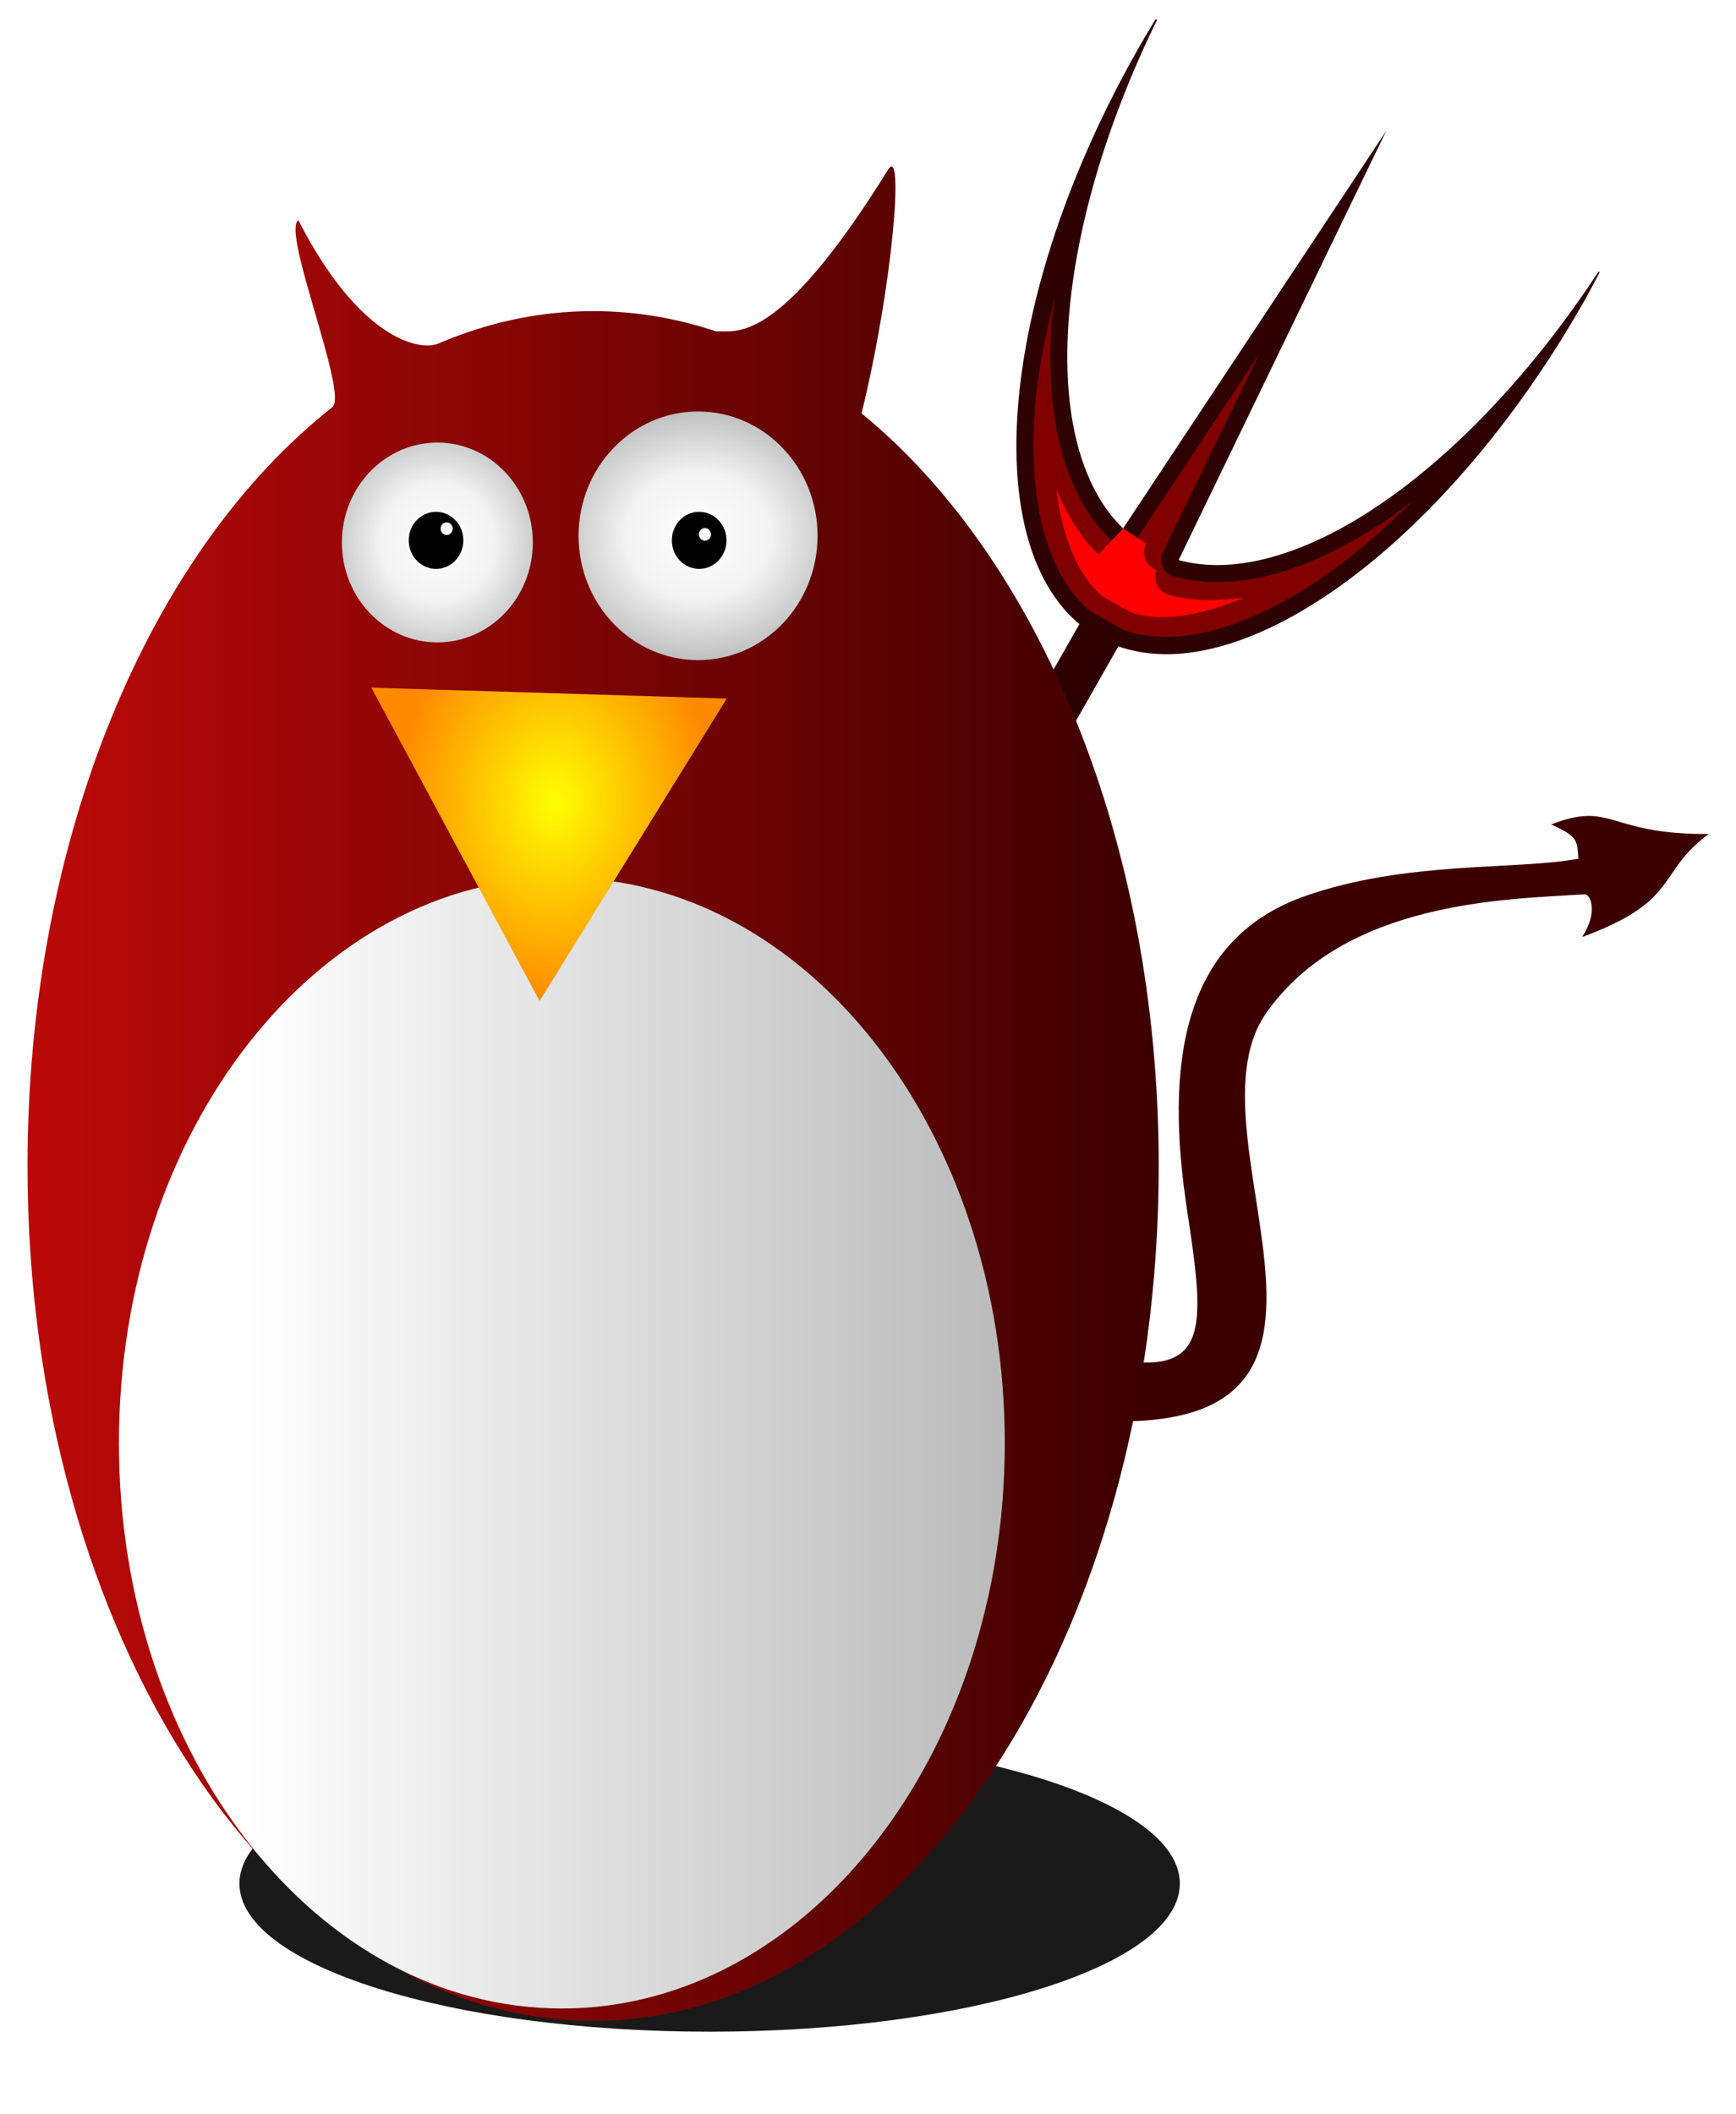
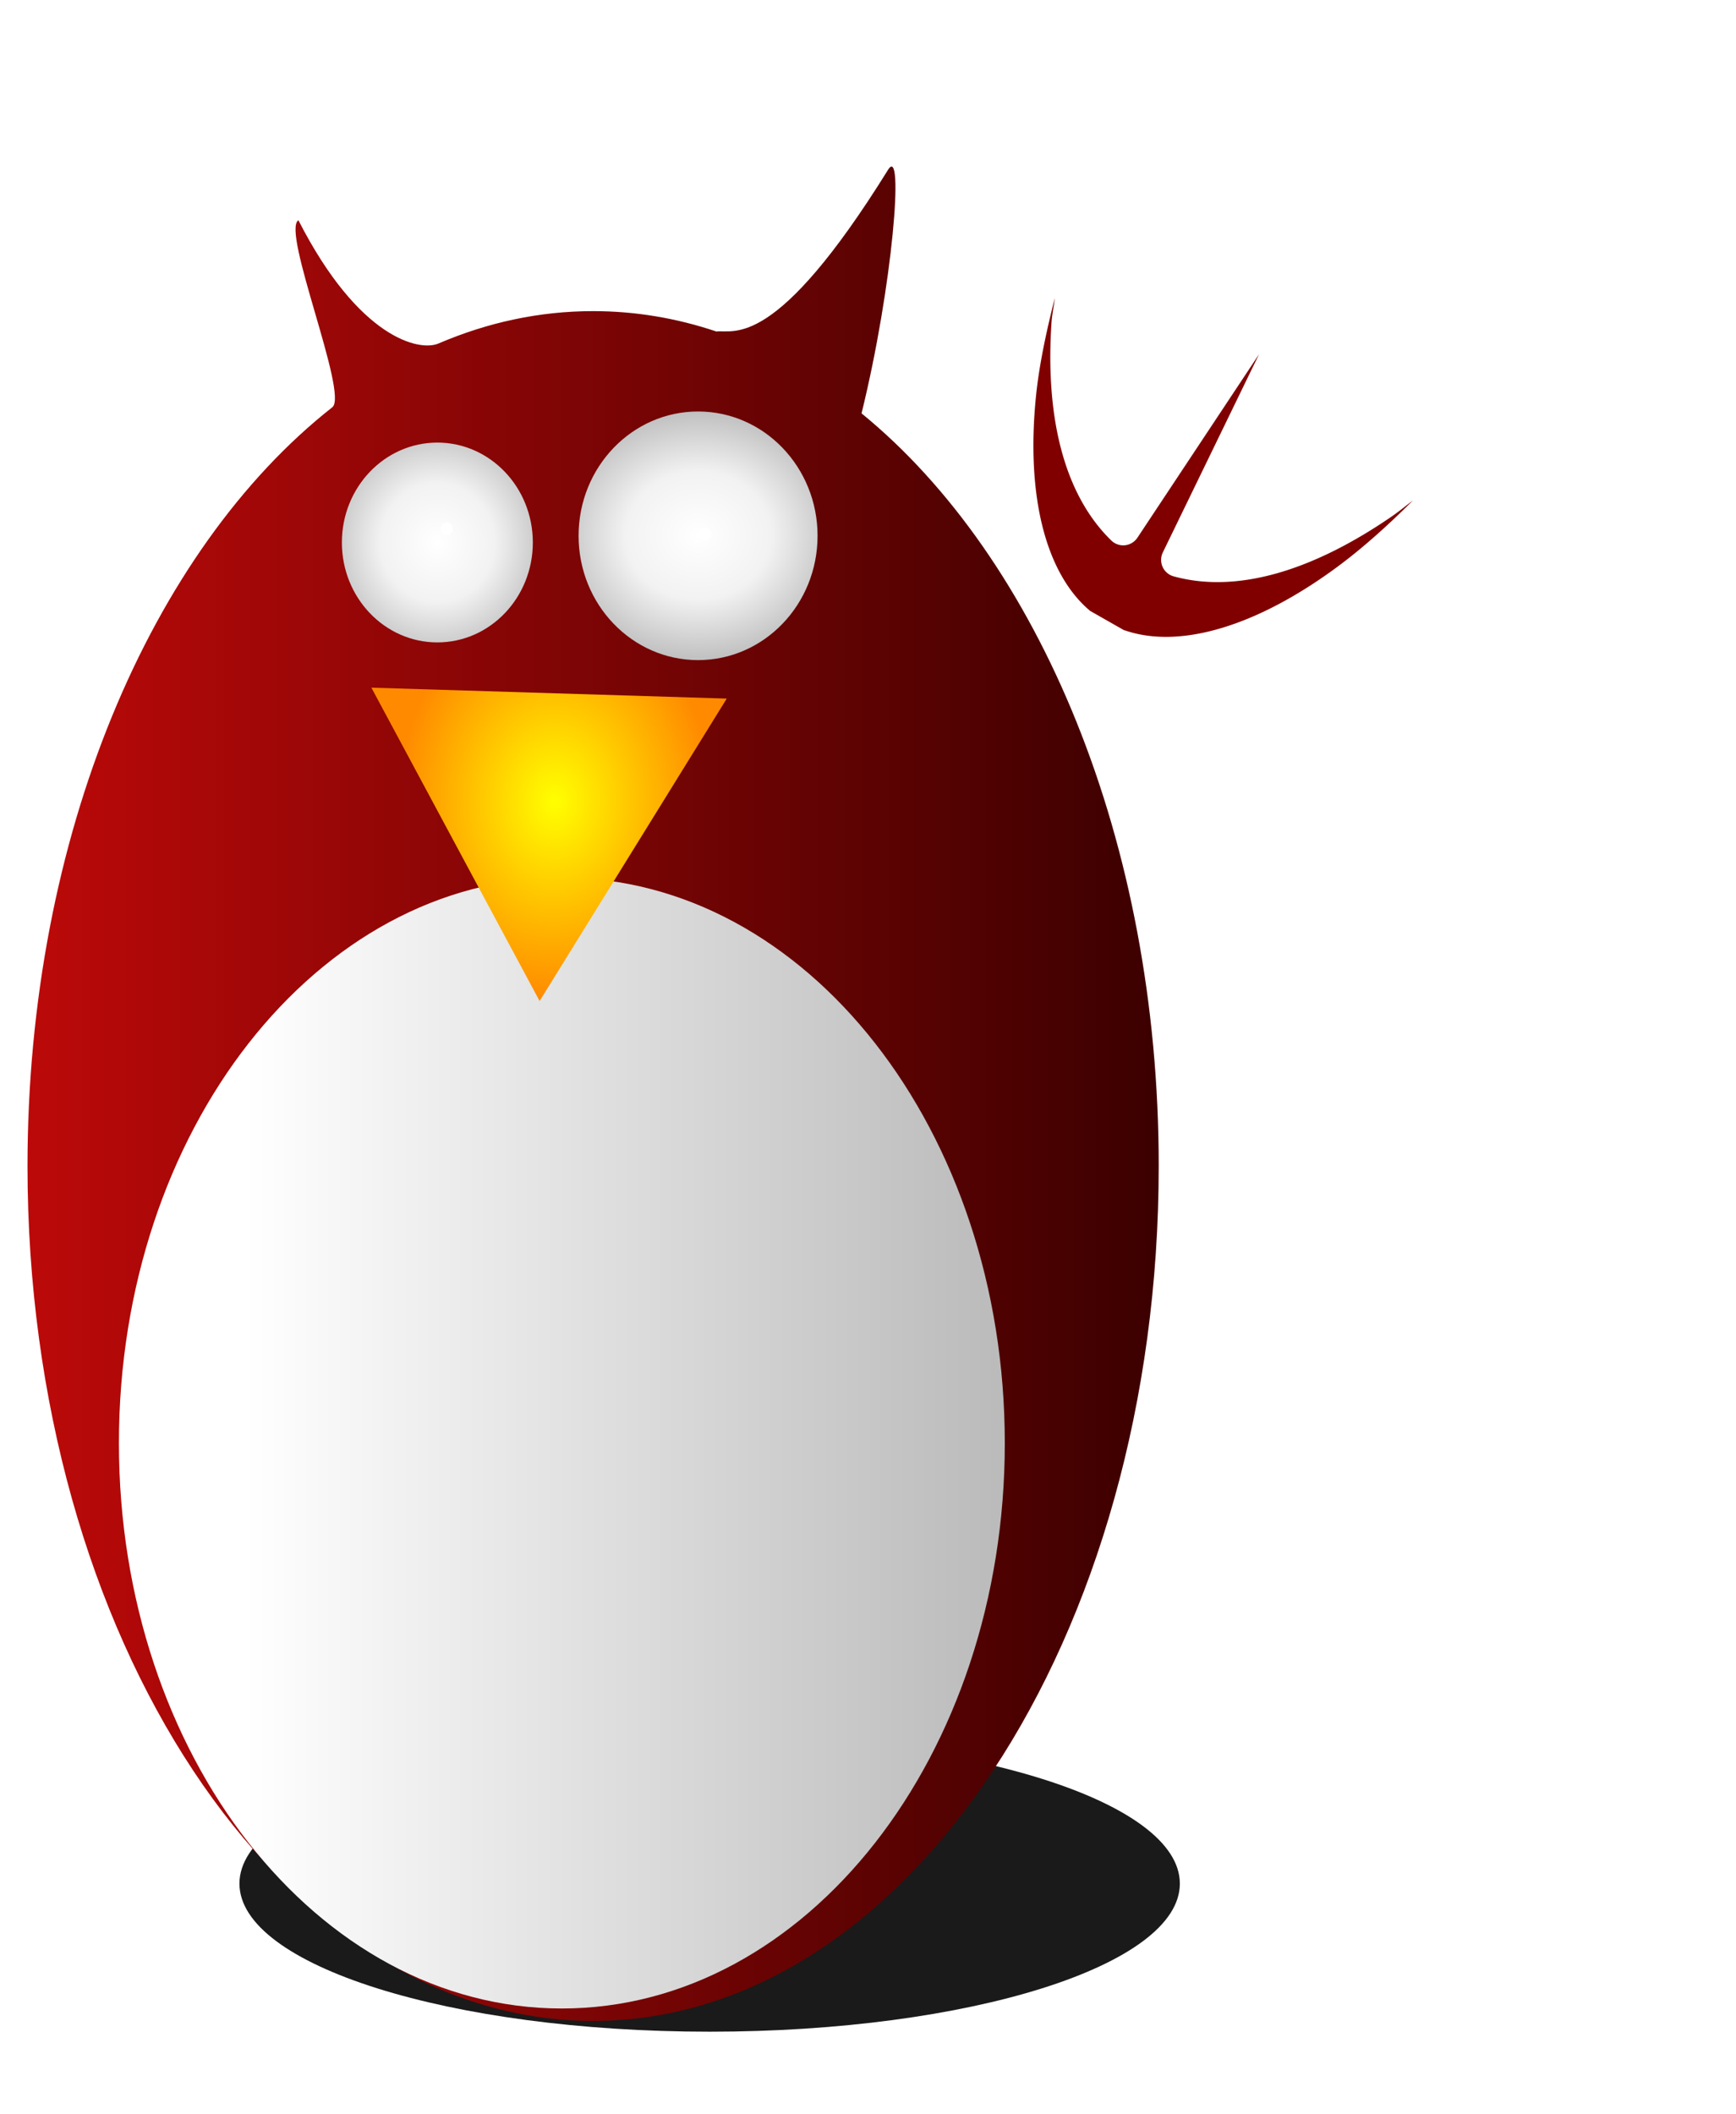
<svg xmlns="http://www.w3.org/2000/svg" xmlns:xlink="http://www.w3.org/1999/xlink" viewBox="0 0 115 140">
  <defs>
    <radialGradient id="e" xlink:href="#a" gradientUnits="userSpaceOnUse" cy="297.69" cx="293.05" gradientTransform="matrix(1.665 0 0 2.261 -194.83 -375.42)" r="36.987" />
    <radialGradient id="f" xlink:href="#a" gradientUnits="userSpaceOnUse" cy="279.95" cx="288.46" gradientTransform="matrix(0 1.96 -1.7 0 768.98 -267.81)" r="36.987" />
    <radialGradient id="g" gradientUnits="userSpaceOnUse" cy="346.69" cx="22.657" gradientTransform="matrix(.03 -1.122 .881 .024 -283.49 360.94)" r="91.24">
      <stop offset="0" stop-color="#ff0" />
      <stop offset="1" stop-color="#ff8a00" />
    </radialGradient>
    <linearGradient id="a">
      <stop offset="0" stop-color="#fff" />
      <stop offset=".359" stop-color="#f2f2f2" />
      <stop offset="1" stop-color="#939393" />
    </linearGradient>
    <linearGradient id="c" y2="229.51" gradientUnits="userSpaceOnUse" x2="23.852" y1="229.51" x1="525.71">
      <stop offset="0" stop-color="#3c0000" />
      <stop offset="1" stop-color="#ca0a0a" />
    </linearGradient>
    <linearGradient id="d" y2="229.51" gradientUnits="userSpaceOnUse" x2="628.24" y1="229.51" x1="138.73">
      <stop offset="0" stop-color="#fff" />
      <stop offset="1" stop-color="#a8a8a8" />
    </linearGradient>
    <filter id="b" height="1.425" width="1.419" color-interpolation-filters="sRGB" y="-.212" x="-.21">
      <feGaussianBlur stdDeviation="39.417" />
    </filter>
    <filter id="h" height="1.254" width="1.227" color-interpolation-filters="sRGB" y="-.127" x="-.114">
      <feGaussianBlur stdDeviation="1.189" />
    </filter>
    <filter id="i" height="1.652" width="1.444" color-interpolation-filters="sRGB" y="-.326" x="-.222">
      <feGaussianBlur stdDeviation="1.15" />
    </filter>
  </defs>
-   <path d="M91.832 8.664L74.398 34.99c-5.67-5.502-4.732-19.408 2.248-33.667l-.092-.053c-.39.638-.765 1.27-1.14 1.93-9.11 15.99-10.669 32.47-3.91 38.126L31.74 111.128a1.492 1.492 0 00.559 2.038 1.477 1.477 0 002.022-.567l39.766-69.802c8.312 2.936 21.708-6.803 30.82-22.795.375-.66.712-1.313 1.062-1.974l-.077-.045c-8.706 13.276-20.19 21.173-27.814 19.102L91.832 8.663z" fill="#2e0202" />
-   <path d="M86.37 59.364c6.726-2.395 14.081-1.73 18.191-2.507-.1-1.266-.04-1.455-1.804-2.268 4.085-1.58 3.702.68 10.44.633-3.505 2.572-1.82 4.404-8.39 6.824 1.084-1.662.553-2.852.16-2.827-5.156.318-15.89.428-21.092 7.864-6.048 8.646 11.058 30.39-15.015 26.587l-.412-5.178c11.974 4.055 11.587.87 10.179-8.43-1.409-9.3-.486-17.767 7.743-20.698z" fill="#3d0000" />
  <path d="M525.71 229.51c0 123.08-101.06 222.86-225.71 222.86-124.66 0-225.71-99.777-225.71-222.86C74.286 106.42 175.34 6.65 300 6.65s225.71 99.777 225.71 222.86z" transform="matrix(.138 0 0 .044 5.61 114.624)" filter="url(#b)" fill="#1a1a1a" />
  <path transform="matrix(.166 0 0 .254 -10.51 18.914)" d="M525.71 229.51c0 123.08-101.06 222.86-225.71 222.86-124.66 0-225.71-99.777-225.71-222.86 0-86.021 49.362-160.66 121.64-197.81 6.58-3.382-20.473-46.001-13.533-48.742 24.216 30.947 48.36 34.233 55.879 32.127 19.61-5.501 40.32-8.442 61.72-8.442 16.897 0 33.361 1.833 49.198 5.31 7.083-.562 23.542 5.148 68.527-42.173 6.508-6.846 1.849 30.52-10.597 63.515 70.613 37.664 118.59 111.4 118.59 196.21z" fill="url(#c)" />
  <path d="M525.71 229.51c0 123.08-101.06 222.86-225.71 222.86-124.66 0-225.71-99.777-225.71-222.86C74.286 106.42 175.34 6.65 300 6.65s225.71 99.777 225.71 222.86z" transform="matrix(.13 0 0 .168 -1.78 56.994)" fill="url(#d)" />
  <path d="M330.04 297.69c0 27.891-16.56 50.501-36.987 50.501s-36.987-22.61-36.987-50.501 16.56-50.501 36.987-50.501 36.987 22.61 36.987 50.501z" transform="matrix(.171 0 0 .131 -21.14 -3.076)" fill="url(#e)" />
  <path d="M330.04 297.69c0 27.891-16.56 50.501-36.987 50.501s-36.987-22.61-36.987-50.501 16.56-50.501 36.987-50.501 36.987 22.61 36.987 50.501z" transform="matrix(.214 0 0 .163 -16.47 -13.046)" fill="url(#f)" />
  <path transform="rotate(180 19.825 48.712) scale(.129)" d="M116.65 402.25l-182.48-5.606 96.095-155.23 86.386 160.84z" fill="url(#g)" />
-   <path d="M30.694 35.78c0 1.043-.81 1.889-1.809 1.889s-1.81-.846-1.81-1.89.81-1.888 1.81-1.888 1.81.845 1.81 1.889zM48.124 35.78c0 1.043-.81 1.889-1.809 1.889s-1.81-.846-1.81-1.89.81-1.888 1.81-1.888 1.81.845 1.81 1.889z" />
  <path d="M47.098 35.385c0 .231-.179.418-.4.418s-.4-.187-.4-.418.18-.417.4-.417.4.187.4.417zM29.988 35.005c0 .231-.179.418-.4.418s-.4-.187-.4-.418.18-.417.4-.417.4.187.4.417z" fill="#fff" />
  <path d="M69.875 932.22c-.575 2.265-1.045 4.484-1.25 6.531-.663 6.624.661 11.734 3.594 14.188l2.25 1.281c.01.003.022-.003.031 0 3.605 1.257 8.683-.223 14.031-4.156 1.682-1.237 3.383-2.758 5.063-4.437-.465.35-.943.744-1.407 1.062-5.069 3.48-10.105 5.137-14.406 3.969a1.13 1.13 0 01-.75-1.594l6.375-13.125-8.062 12.156a1.13 1.13 0 01-1.719.188c-3.198-3.104-4.38-8.304-3.969-14.438.035-.522.16-1.09.219-1.625z" filter="url(#h)" fill="maroon" transform="translate(0 -912.486)" />
-   <path d="M69.969 944.88c.424 3.258 1.483 5.748 3.031 7.063.01.009.021.022.031.03l1.875 1.063h.032c1.883.646 4.512.27 7.468-.969-1.692.209-3.37.247-4.968-.187a1.257 1.257 0 01-.843-1.65 1.257 1.257 0 01-.688-1.72l.03-.031-.593-.375-.937-.625-.782.812-.875.906c-1.22-1.185-2.085-2.692-2.78-4.312z" filter="url(#i)" fill="red" transform="translate(0 -912.486)" />
</svg>